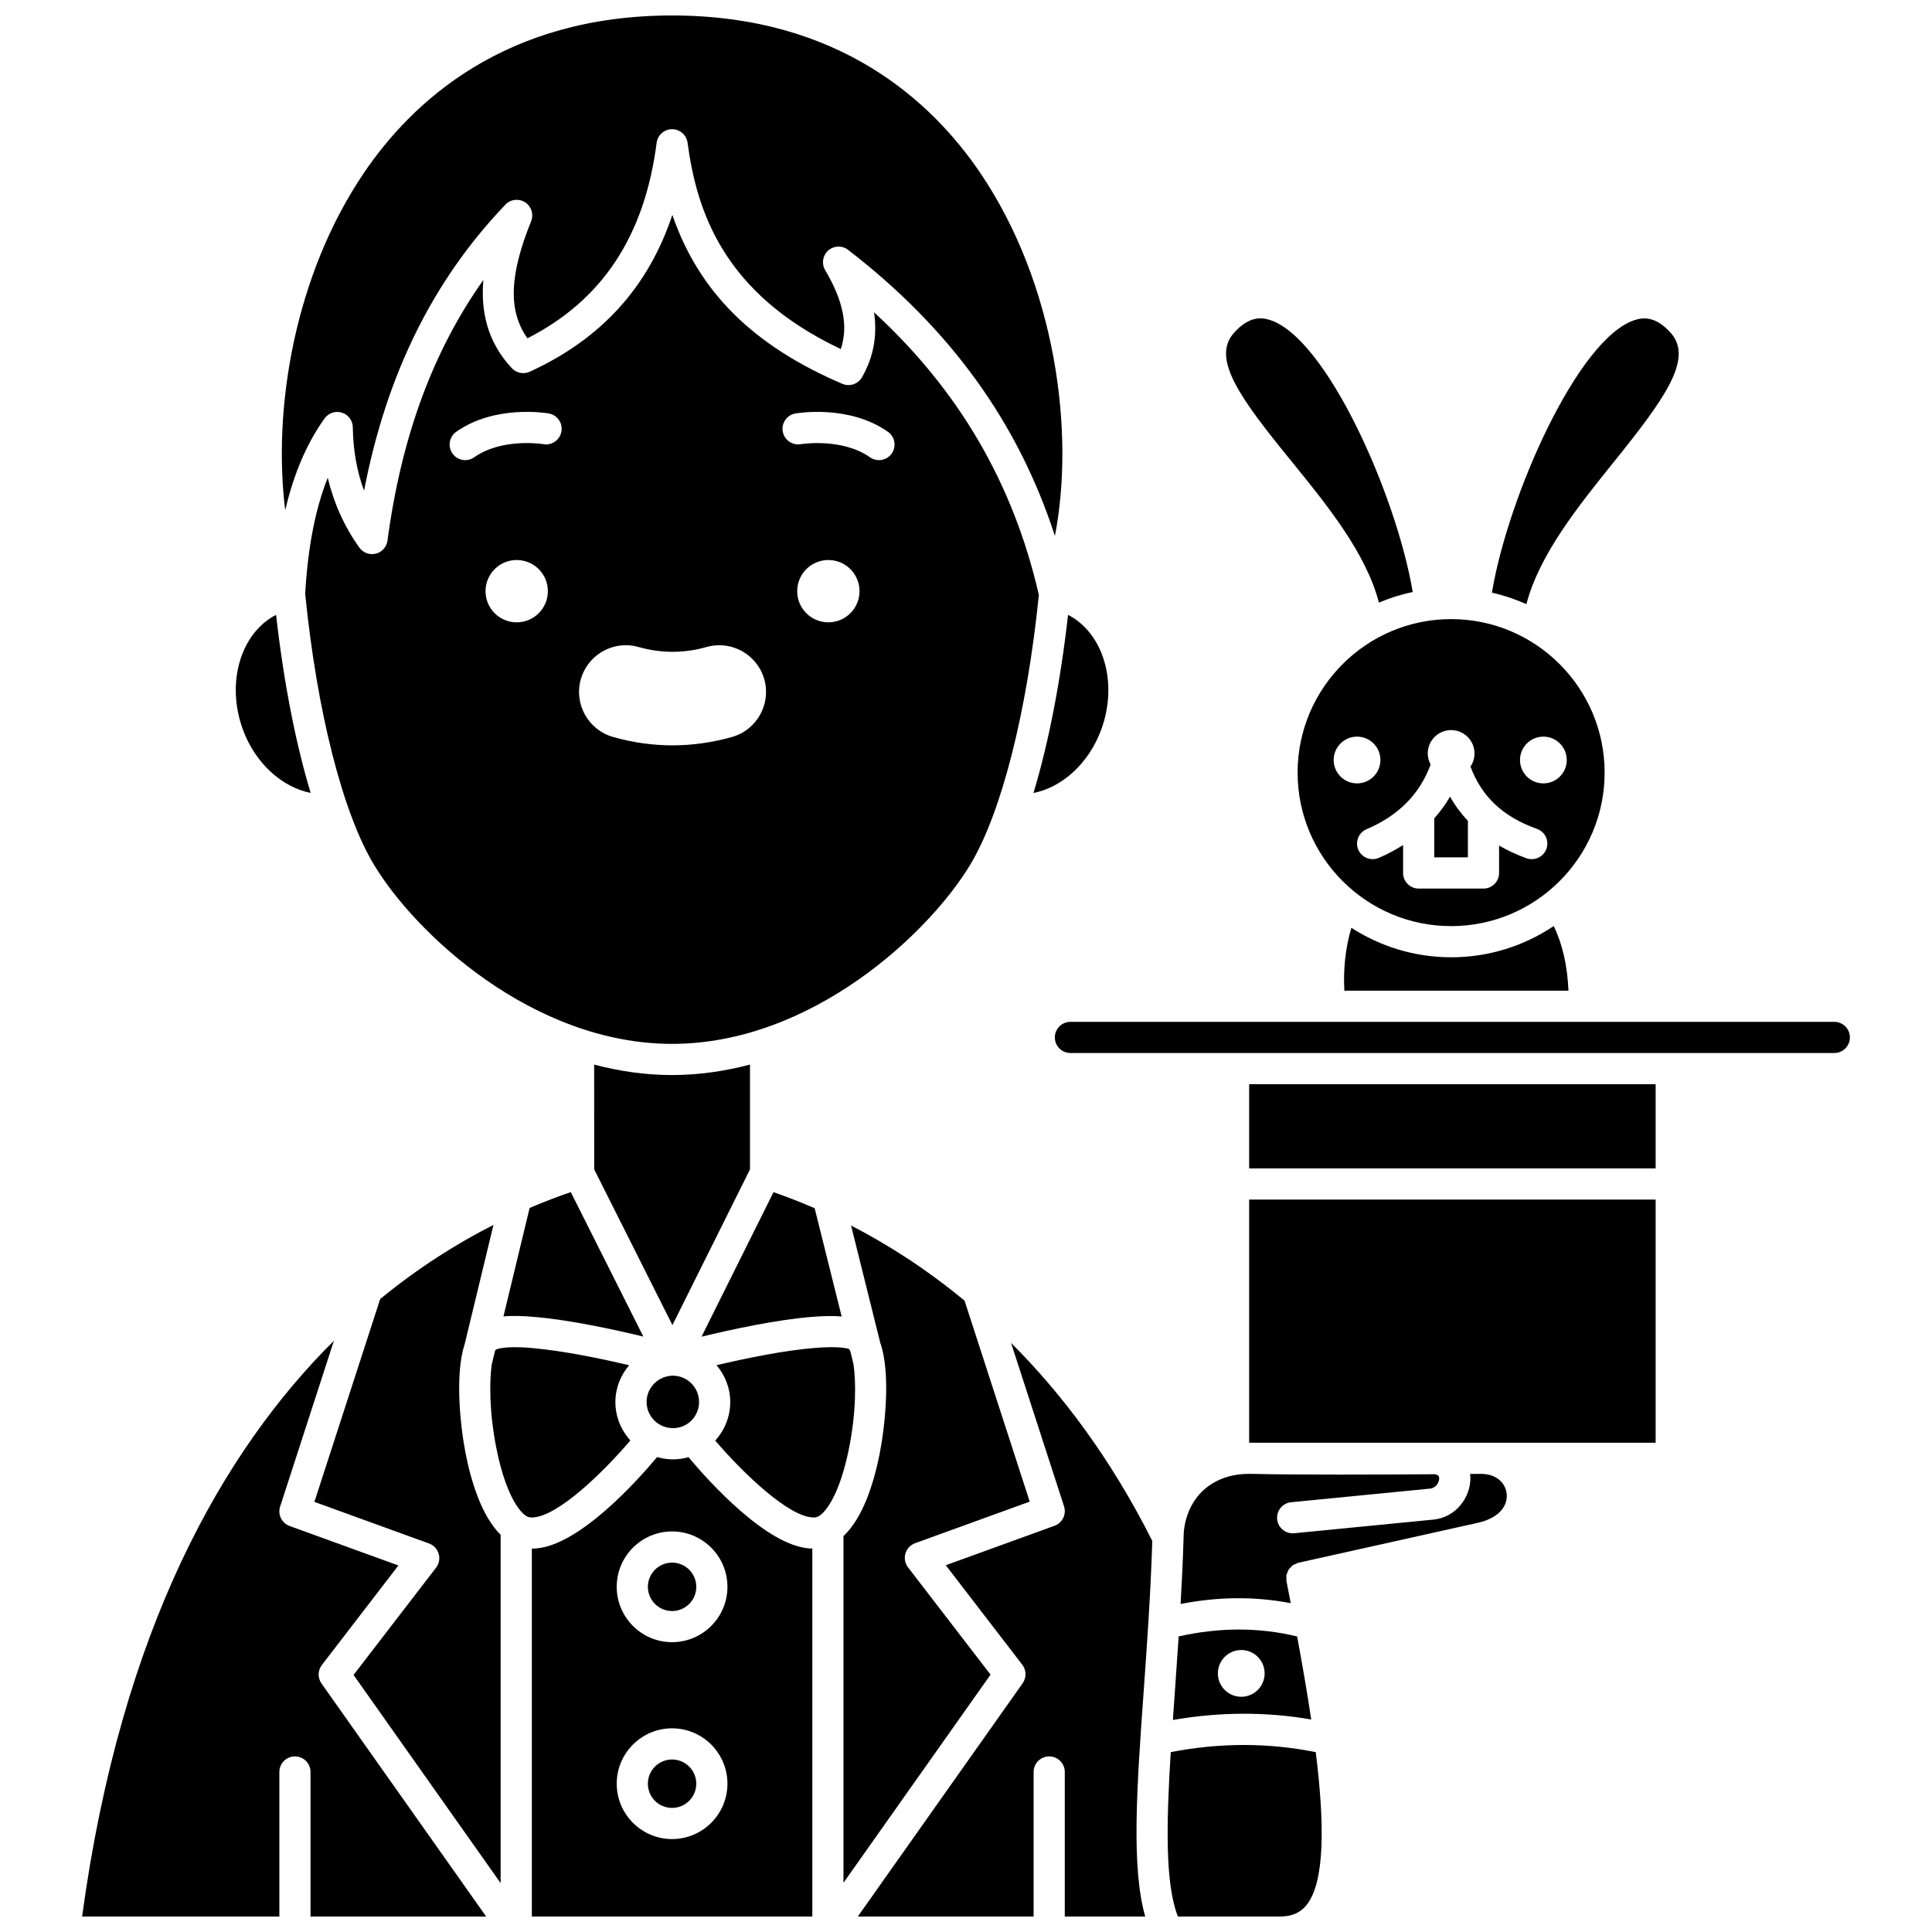
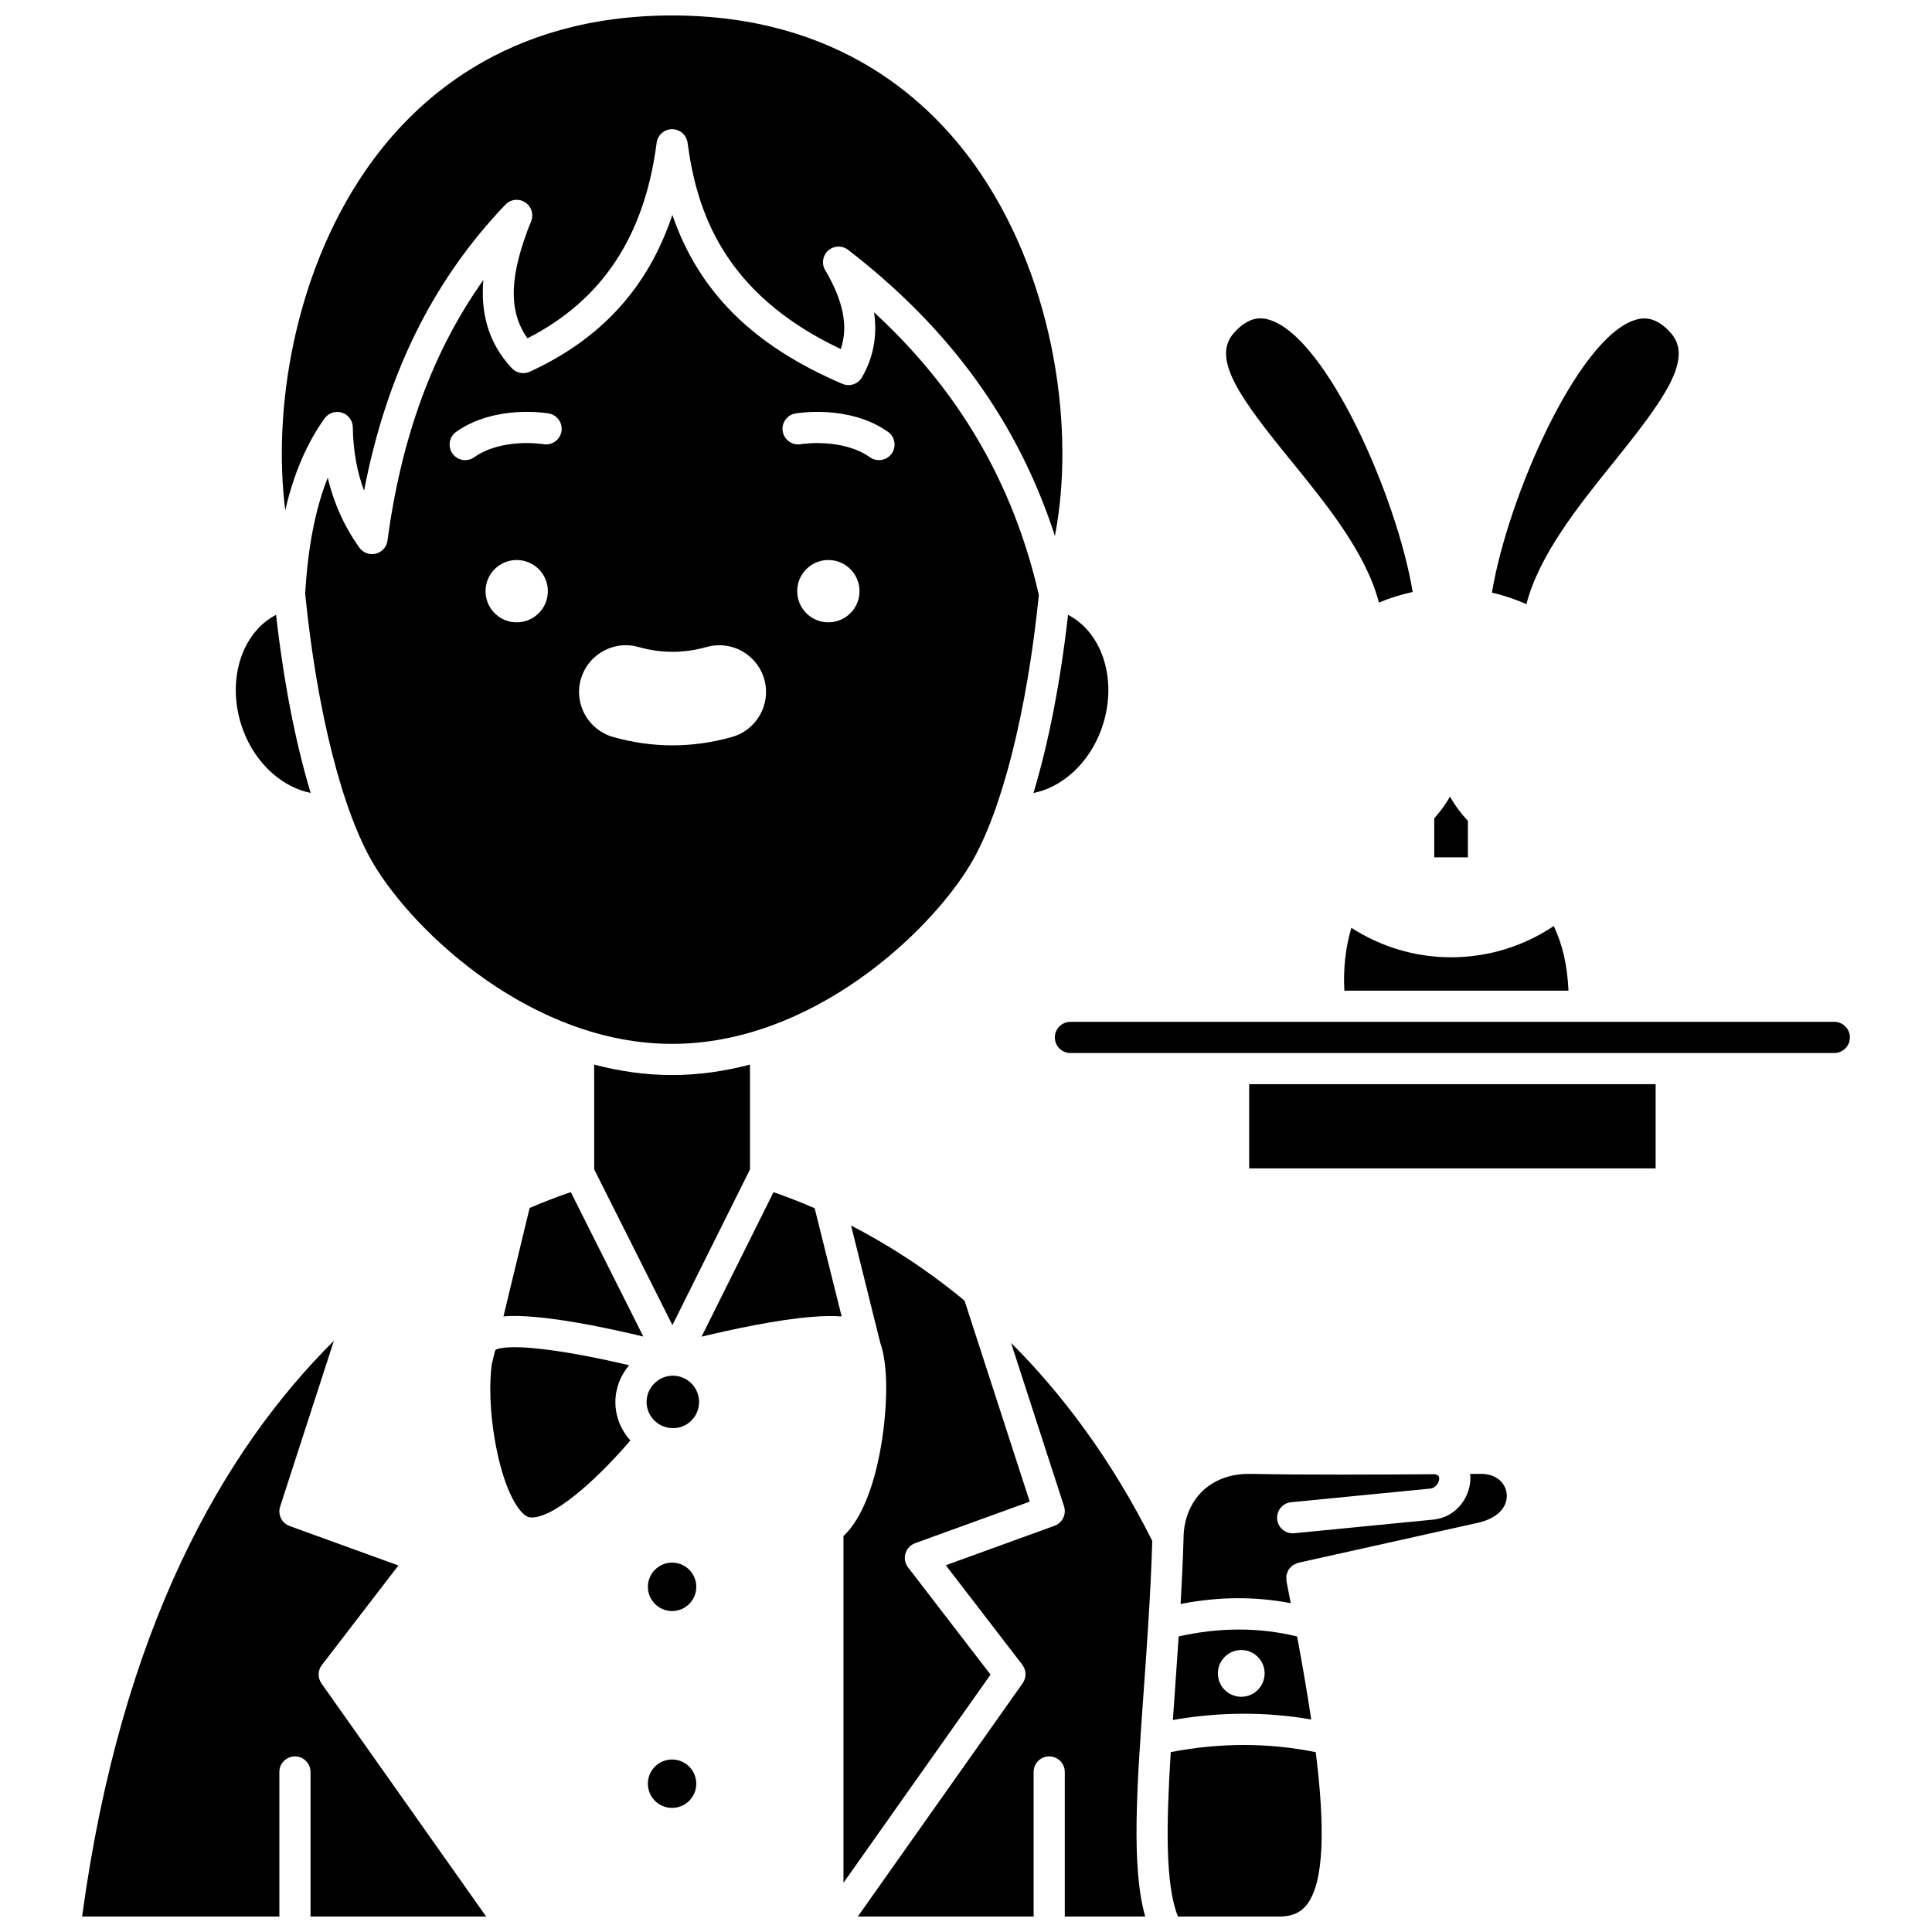
<svg xmlns="http://www.w3.org/2000/svg" width="800px" height="800px" version="1.1" viewBox="144 144 512 512">
  <defs>
    <clipPath id="e">
      <path d="m165 499h108v152.9h-108z" />
    </clipPath>
    <clipPath id="d">
      <path d="m218 148.09h208v138.91h-208z" />
    </clipPath>
    <clipPath id="c">
      <path d="m371 499h79v152.9h-79z" />
    </clipPath>
    <clipPath id="b">
      <path d="m453 606h42v45.902h-42z" />
    </clipPath>
    <clipPath id="a">
-       <path d="m284 530h76v121.9h-76z" />
-     </clipPath>
+       </clipPath>
  </defs>
  <path d="m401.16 373.09c8.246-13.742 15.012-40.406 18.148-71.43-6.777-29.488-21.113-54.129-43.676-74.895 0.914 6.184-0.152 11.938-3.199 17.223-1.043 1.812-3.277 2.551-5.203 1.734-23.559-10.09-37.977-24.25-45.051-44.773-6.398 19.207-18.871 32.891-37.793 41.562-1.613 0.734-3.519 0.363-4.734-0.926-6.656-7.078-8.25-15.379-7.555-23.383-13.383 18.855-21.742 41.629-25.41 69.07-0.227 1.68-1.453 3.051-3.098 3.461-1.648 0.391-3.375-0.23-4.359-1.609-3.969-5.57-6.769-11.77-8.375-18.523-3.297 8.277-5.266 18.449-5.981 30.746 3.121 31.156 9.906 57.949 18.184 71.738 11.027 18.395 42.246 47.555 79.047 47.555 36.805 0 68.023-29.16 79.055-47.551zm-120.23-64.164c-4.562 0-8.258-3.695-8.258-8.258s3.695-8.258 8.258-8.258 8.258 3.695 8.258 8.258-3.699 8.258-8.258 8.258zm7.082-47.211c-0.105-0.016-10.895-1.785-18.348 3.473-0.723 0.512-1.551 0.754-2.375 0.754-1.297 0-2.578-0.605-3.379-1.75-1.312-1.867-0.867-4.438 0.996-5.758 10.305-7.262 23.957-4.961 24.531-4.859 2.246 0.395 3.746 2.535 3.348 4.781-0.391 2.25-2.543 3.738-4.773 3.359zm49.977 77.59c-5.207 1.473-10.512 2.223-15.762 2.223-5.258 0-10.562-0.746-15.766-2.227-6.57-1.863-10.402-8.723-8.539-15.293 1.5-5.312 6.402-9.02 11.918-9.02 1.145 0 2.289 0.16 3.391 0.477 2.984 0.848 6.008 1.273 9 1.273 2.992 0 6.023-0.43 9.023-1.277 1.094-0.309 2.223-0.465 3.367-0.465 5.535 0 10.434 3.711 11.93 9.031 1.844 6.566-1.992 13.418-8.562 15.277zm25.535-30.379c-4.562 0-8.258-3.695-8.258-8.258s3.695-8.258 8.258-8.258 8.258 3.695 8.258 8.258-3.699 8.258-8.258 8.258zm16.789-44.734c-0.801 1.141-2.082 1.75-3.379 1.75-0.82 0-1.652-0.242-2.375-0.754-7.406-5.223-18.242-3.5-18.336-3.477-2.242 0.383-4.391-1.105-4.781-3.352-0.402-2.246 1.102-4.391 3.348-4.781 0.578-0.102 14.227-2.402 24.531 4.859 1.859 1.316 2.305 3.894 0.992 5.754z" />
  <path d="m367.05 492.87-7.156-28.676c-3.898-1.691-7.555-3.098-10.906-4.254l-19.07 38.293c7.996-1.93 19.938-4.508 29.332-5.254 3.07-0.25 5.629-0.281 7.801-0.109z" />
  <path d="m284.36 464.12-6.938 28.734c2.324-0.203 5.106-0.145 8.41 0.164 9.191 0.789 20.793 3.293 28.66 5.184l-19.227-38.281c-3.477 1.184-7.125 2.582-10.906 4.199z" />
  <g clip-path="url(#e)">
    <path d="m229.3 585.24 20.281-26.371-28.824-10.457c-2.094-0.766-3.203-3.039-2.519-5.156l14.25-43.938c-29.215 29.008-56.34 76.094-66.73 152.58h52.277v-38.305c0-2.285 1.848-4.129 4.129-4.129 2.285 0 4.129 1.848 4.129 4.129v38.305h46.543l-43.633-61.758c-1.047-1.477-1.004-3.465 0.098-4.902z" />
  </g>
  <path d="m226.33 354.13c-3.981-13.168-7.141-29.285-9.164-47.195-9.371 4.824-13.355 18.004-8.785 30.438 3.289 8.941 10.383 15.258 17.949 16.758z" />
-   <path d="m267.11 500.3 0.023-0.105c0.016-0.07 0.047-0.156 0.074-0.246 0-0.012 0.004-0.023 0.008-0.031l7.562-31.309c-9.613 4.879-19.812 11.273-30.02 19.641l-17.441 53.77 30.383 11.023c1.238 0.449 2.188 1.461 2.555 2.731 0.367 1.262 0.113 2.625-0.691 3.672l-21.867 28.434 38.977 55.164v-92.301c-5.062-5.023-7.844-14.18-9.301-21.672-1.395-7.191-2.844-20.777-0.262-28.77z" />
  <path d="m315.35 515.55c0 2.488 1.359 4.793 3.547 6.019 2.16 1.223 4.785 1.18 6.812 0.047 2.191-1.23 3.551-3.551 3.551-6.066 0-3.848-3.113-6.981-6.941-6.981-3.863 0.027-6.969 3.164-6.969 6.981z" />
  <path d="m533.01 361.55c-1.816-1.949-3.414-4.078-4.734-6.438-1.188 2.086-2.621 3.981-4.188 5.769v10.328h8.918z" />
  <path d="m311.06 525.73c-2.504-2.75-3.977-6.356-3.977-10.172 0-3.727 1.402-7.106 3.641-9.758-7.441-1.746-17.535-3.848-25.633-4.543-7.898-0.727-9.723 0.43-9.734 0.434-0.059 0.07-0.117 0.262-0.172 0.371-0.039 0.145-0.074 0.293-0.117 0.41l-0.695 2.906c-0.008 0.039-0.031 0.062-0.043 0.098-0.645 4.598-0.707 12.777 1.254 22.516 2.281 11.324 5.805 16.73 8.141 17.918 0.41 0.203 0.973 0.27 1.641 0.223 6.672-0.523 18.305-11.746 25.695-20.402z" />
  <path d="m571.6 266.53c13.508-16.781 21.273-27.469 15.156-34.32-4-4.481-7.32-4.09-9.477-3.41-15.098 4.781-33.648 46.719-37.91 72.258 3.176 0.719 6.227 1.746 9.141 3.051 3.41-13.125 13.789-26.023 23.09-37.578z" />
-   <path d="m487.88 348.75c0 22.434 18.25 40.68 40.684 40.68s40.68-18.25 40.68-40.68c0-22.434-18.25-40.68-40.68-40.68-22.434 0-40.684 18.25-40.684 40.68zm65.129-9.535c3.418 0 6.195 2.773 6.195 6.195 0 3.418-2.773 6.195-6.195 6.195-3.418 0-6.195-2.773-6.195-6.195s2.777-6.195 6.195-6.195zm-30.641 4.461c0-3.418 2.773-6.195 6.195-6.195 3.418 0 6.195 2.773 6.195 6.195 0 1.285-0.391 2.477-1.062 3.469 2.941 7.977 8.617 13.301 17.629 16.527 2.152 0.77 3.266 3.129 2.496 5.277-0.602 1.688-2.191 2.738-3.887 2.742-0.461 0-0.934-0.078-1.391-0.242-2.629-0.941-5.039-2.078-7.269-3.367v7.269c0 2.281-1.848 4.129-4.129 4.129h-17.18c-2.285 0-4.129-1.852-4.129-4.129v-7.41c-2 1.262-4.129 2.426-6.453 3.414-2.09 0.879-4.527-0.078-5.422-2.176-0.895-2.098 0.082-4.523 2.176-5.422 8.496-3.625 14.078-9.266 17-17.148-0.473-0.879-0.77-1.867-0.77-2.934zm-12.543 1.734c0 3.418-2.773 6.195-6.195 6.195-3.418 0-6.195-2.773-6.195-6.195 0-3.418 2.773-6.195 6.195-6.195s6.195 2.773 6.195 6.195z" />
  <path d="m435.83 337.38c4.57-12.434 0.586-25.617-8.785-30.438-2.027 17.914-5.184 34.035-9.168 47.207 7.594-1.488 14.664-7.828 17.953-16.77z" />
  <path d="m528.56 397.69c-9.742 0-18.805-2.894-26.441-7.816-1.578 5.402-2.16 10.926-1.852 16.672h59.395c-0.305-6.715-1.57-12.227-3.894-17.141-7.785 5.223-17.145 8.285-27.207 8.285z" />
  <path d="m342.75 426.13c-6.633 1.738-13.535 2.769-20.648 2.769-7.109 0-14.012-1.027-20.645-2.766l0.012 27.766 20.73 41.273 20.555-41.266v-27.777z" />
  <path d="m509.43 303.7c2.856-1.219 5.852-2.16 8.953-2.816-4.281-25.52-22.805-67.324-37.871-72.098-2.156-0.684-5.484-1.074-9.488 3.414-6.094 6.82 1.664 17.383 15.164 33.961 9.371 11.523 19.836 24.379 23.242 37.539z" />
  <g clip-path="url(#d)">
    <path d="m230.01 254.89c1.039-1.449 2.902-2.074 4.59-1.539 1.703 0.531 2.871 2.094 2.898 3.879 0.094 6.125 1.082 11.695 2.981 16.816 5.953-30.871 18.273-55.762 37.465-75.82 1.371-1.438 3.562-1.688 5.227-0.609 1.664 1.078 2.324 3.184 1.586 5.016-5.781 14.285-6.129 23.789-0.973 31.02 19.824-10.098 31.039-27.082 34.234-51.812 0.266-2.055 2.016-3.594 4.086-3.602h0.012c2.07 0 3.816 1.527 4.094 3.582 2.391 17.785 9.234 39.867 40.609 54.68 2.035-6.023 0.676-12.777-4.144-20.922-1.008-1.707-0.664-3.883 0.812-5.195 1.488-1.309 3.688-1.391 5.258-0.176 27.062 20.852 45.082 45.77 54.816 75.824 5.359-27.527 0.191-66.688-19.742-96.152-12.902-19.07-37.539-41.781-81.711-41.781-44.168 0-68.805 22.711-81.699 41.77-18.344 27.109-24.176 62.43-20.82 89.352 2.262-9.699 5.715-17.75 10.422-24.328z" />
  </g>
  <path d="m328.52 616.7c0 3.543-2.871 6.414-6.414 6.414s-6.414-2.871-6.414-6.414 2.871-6.414 6.414-6.414 6.414 2.871 6.414 6.414" />
  <path d="m487.75 577.68c-10.098-2.441-20.422-2.449-31.391-0.016-0.332 5.047-0.676 10.039-1.027 14.945-0.172 2.438-0.344 4.832-0.508 7.203 12.395-2.16 24.684-2.211 36.664-0.129-1.066-7.113-2.348-14.527-3.738-22.004zm-14.805 15.984c-3.418 0-6.195-2.773-6.195-6.195 0-3.418 2.773-6.195 6.195-6.195 3.418 0 6.195 2.773 6.195 6.195-0.004 3.418-2.777 6.195-6.195 6.195z" />
-   <path d="m370.16 505.37c-0.008-0.027-0.023-0.055-0.031-0.082l-0.742-3.055c-0.117-0.266-0.227-0.562-0.348-0.703 0.094 0.043-0.77-0.512-4.797-0.512-1.164 0-2.594 0.059-4.332 0.199-8.059 0.637-18.406 2.785-26.027 4.57 2.242 2.652 3.641 6.035 3.641 9.77 0 3.836-1.473 7.453-3.981 10.211 7.738 9.059 19.359 19.934 25.645 20.355 0.711 0.066 1.211-0.004 1.59-0.207 2.336-1.184 5.852-6.523 8.141-17.711 2.012-9.855 1.953-18.152 1.242-22.836z" />
  <path d="m384.64 559.37c-0.801-1.043-1.059-2.406-0.691-3.672 0.367-1.27 1.316-2.281 2.555-2.731l30.383-11.023-17.273-53.262c-10.41-8.602-20.684-15.055-30.07-19.902l7.738 31.078c2.805 7.977 1.285 22.047-0.168 29.418-1.496 7.578-4.352 16.902-9.586 21.797v91.891l38.977-55.168z" />
  <g clip-path="url(#c)">
    <path d="m449.37 552.36c-11.105-22.07-24.121-39.195-37.43-52.477l14.043 43.305c0.684 2.117-0.43 4.394-2.519 5.156l-28.824 10.457 20.281 26.371c1.102 1.438 1.141 3.418 0.094 4.902l-43.684 61.824h46.59v-38.305c0-2.285 1.848-4.129 4.129-4.129 2.285 0 4.129 1.848 4.129 4.129v38.305h21.316c-3.731-13.098-2.238-34.176-0.395-59.883 0.91-12.746 1.84-25.938 2.269-39.656z" />
  </g>
  <path d="m630.11 414.8h-202.44c-2.281 0-4.129 1.852-4.129 4.129 0 2.281 1.852 4.129 4.129 4.129h202.44c2.281 0 4.129-1.852 4.129-4.129 0-2.281-1.855-4.129-4.133-4.129z" />
  <path d="m475.04 431.32h107.72v22.316h-107.72z" />
-   <path d="m475.04 461.9h107.72v64.438h-107.72z" />
  <path d="m536.45 534.59c-0.059 0-1.105 0.012-2.887 0.027 0.031 0.262 0.086 0.516 0.098 0.777 0.199 5.059-3.586 10.832-10.043 11.34l-36.641 3.59c-0.137 0.012-0.273 0.02-0.41 0.02-2.102 0-3.894-1.594-4.106-3.727-0.223-2.269 1.438-4.289 3.703-4.512l36.723-3.598c1.715-0.137 2.551-1.734 2.512-2.793-0.008-0.293-0.078-0.816-1.125-1.027-14.004 0.094-36.594 0.191-48.504-0.094-4.68-0.125-8.582 1.039-11.758 3.418-3.981 2.984-6.356 8.066-6.356 13.598-0.176 5.953-0.457 11.75-0.785 17.461 10.09-1.969 19.723-2.019 29.191-0.215-0.379-1.961-0.766-3.922-1.148-5.871-0.051-0.262 0.004-0.508 0.004-0.766 0-0.277-0.051-0.562 0.004-0.824 0.051-0.246 0.184-0.461 0.273-0.699 0.102-0.262 0.168-0.531 0.32-0.77 0.133-0.199 0.328-0.344 0.492-0.52 0.199-0.211 0.367-0.445 0.609-0.609 0.211-0.148 0.48-0.211 0.719-0.316 0.242-0.105 0.457-0.266 0.73-0.328l47.469-10.566c6.191-1.367 8.062-4.898 7.75-7.742-0.27-2.613-2.5-5.254-6.836-5.254z" />
  <g clip-path="url(#b)">
    <path d="m454.26 608.33c-1.188 19.074-1.492 34.984 1.895 43.57h26.996c3.156-0.012 5.391-0.949 7.027-2.961 5-6.106 4.863-21.66 2.508-40.594-12.496-2.535-25.391-2.539-38.426-0.016z" />
  </g>
  <path d="m322.11 558.11c-3.535 0-6.414 2.879-6.414 6.418 0 3.539 2.875 6.414 6.414 6.414 3.539 0 6.414-2.875 6.414-6.414 0-3.543-2.875-6.418-6.414-6.418z" />
  <g clip-path="url(#a)">
    <path d="m326.46 530.17c-1.328 0.371-2.711 0.578-4.137 0.578-1.414 0-2.816-0.219-4.18-0.609-5.512 6.57-20.613 23.316-32.082 24.219-0.375 0.031-0.746 0.051-1.117 0.051v97.492h74.332v-97.516c-0.246-0.008-0.492-0.012-0.742-0.031-11.375-0.762-26.547-17.594-32.074-24.184zm-4.352 101.2c-8.09 0-14.672-6.582-14.672-14.672 0-8.09 6.582-14.672 14.672-14.672 8.09 0 14.672 6.582 14.672 14.672 0 8.09-6.582 14.672-14.672 14.672zm0-52.176c-8.09 0-14.672-6.582-14.672-14.672 0-8.094 6.582-14.676 14.672-14.676 8.09 0 14.672 6.582 14.672 14.676 0 8.086-6.582 14.672-14.672 14.672z" />
  </g>
</svg>